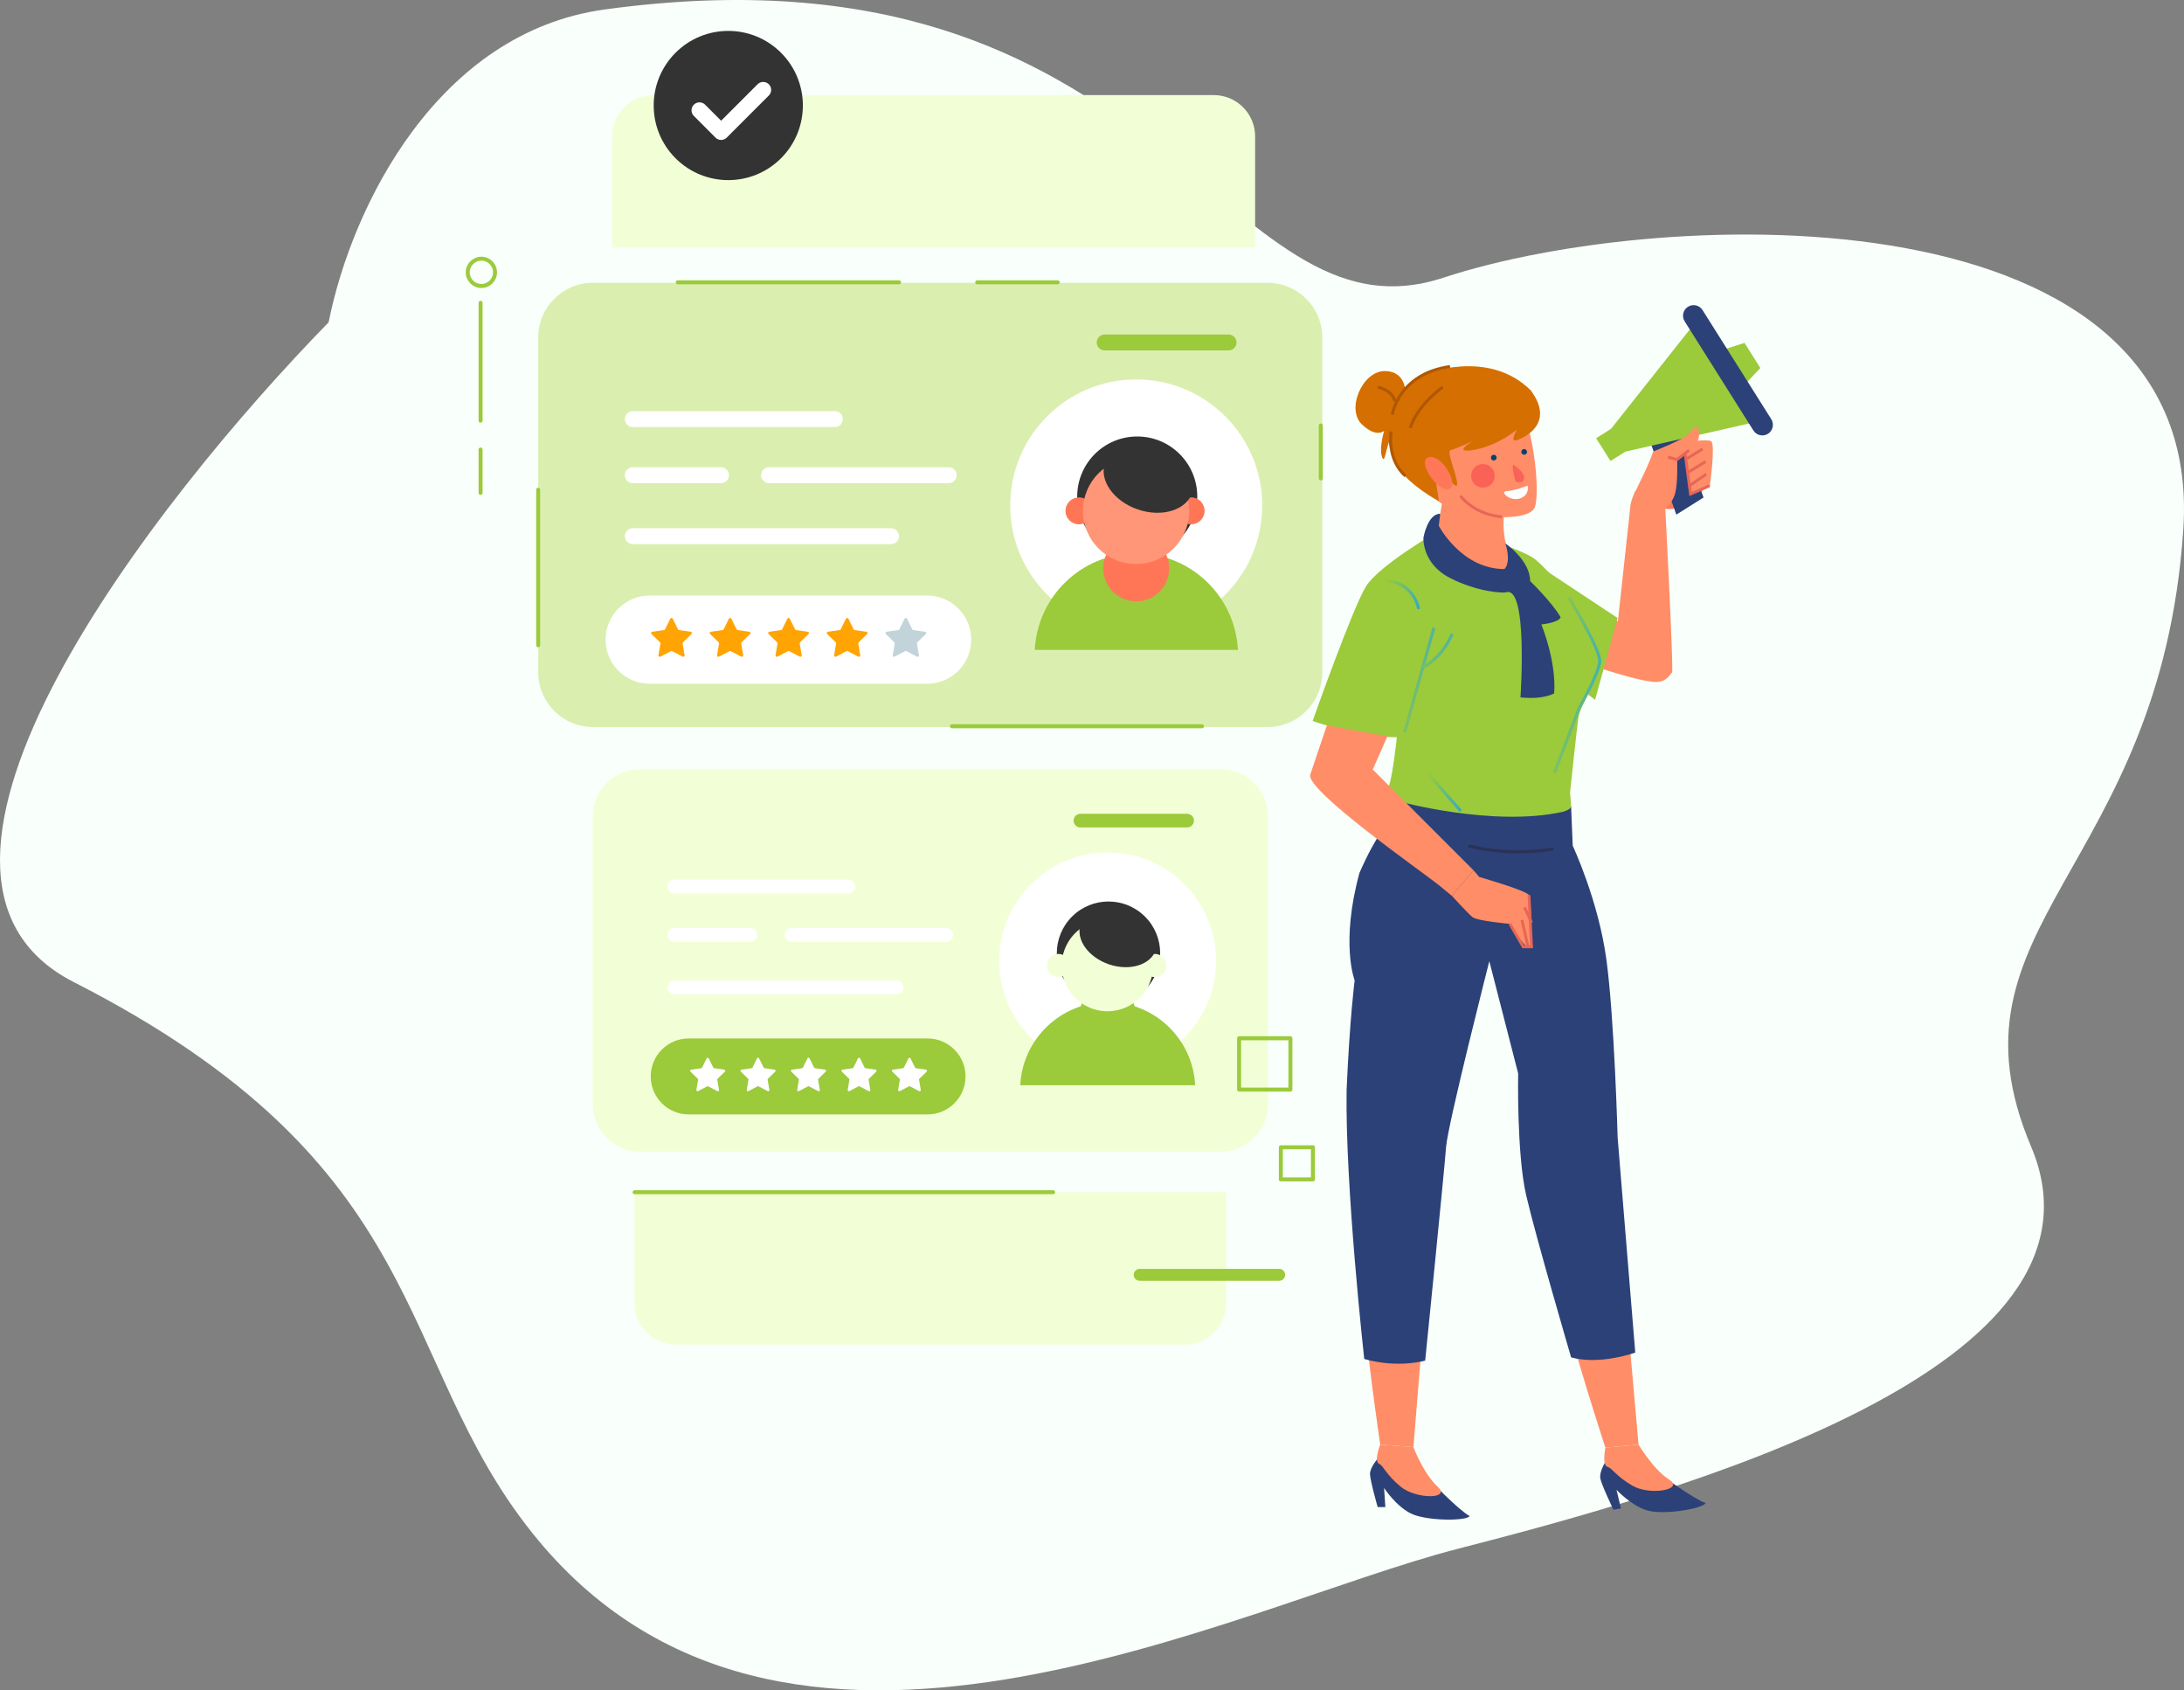
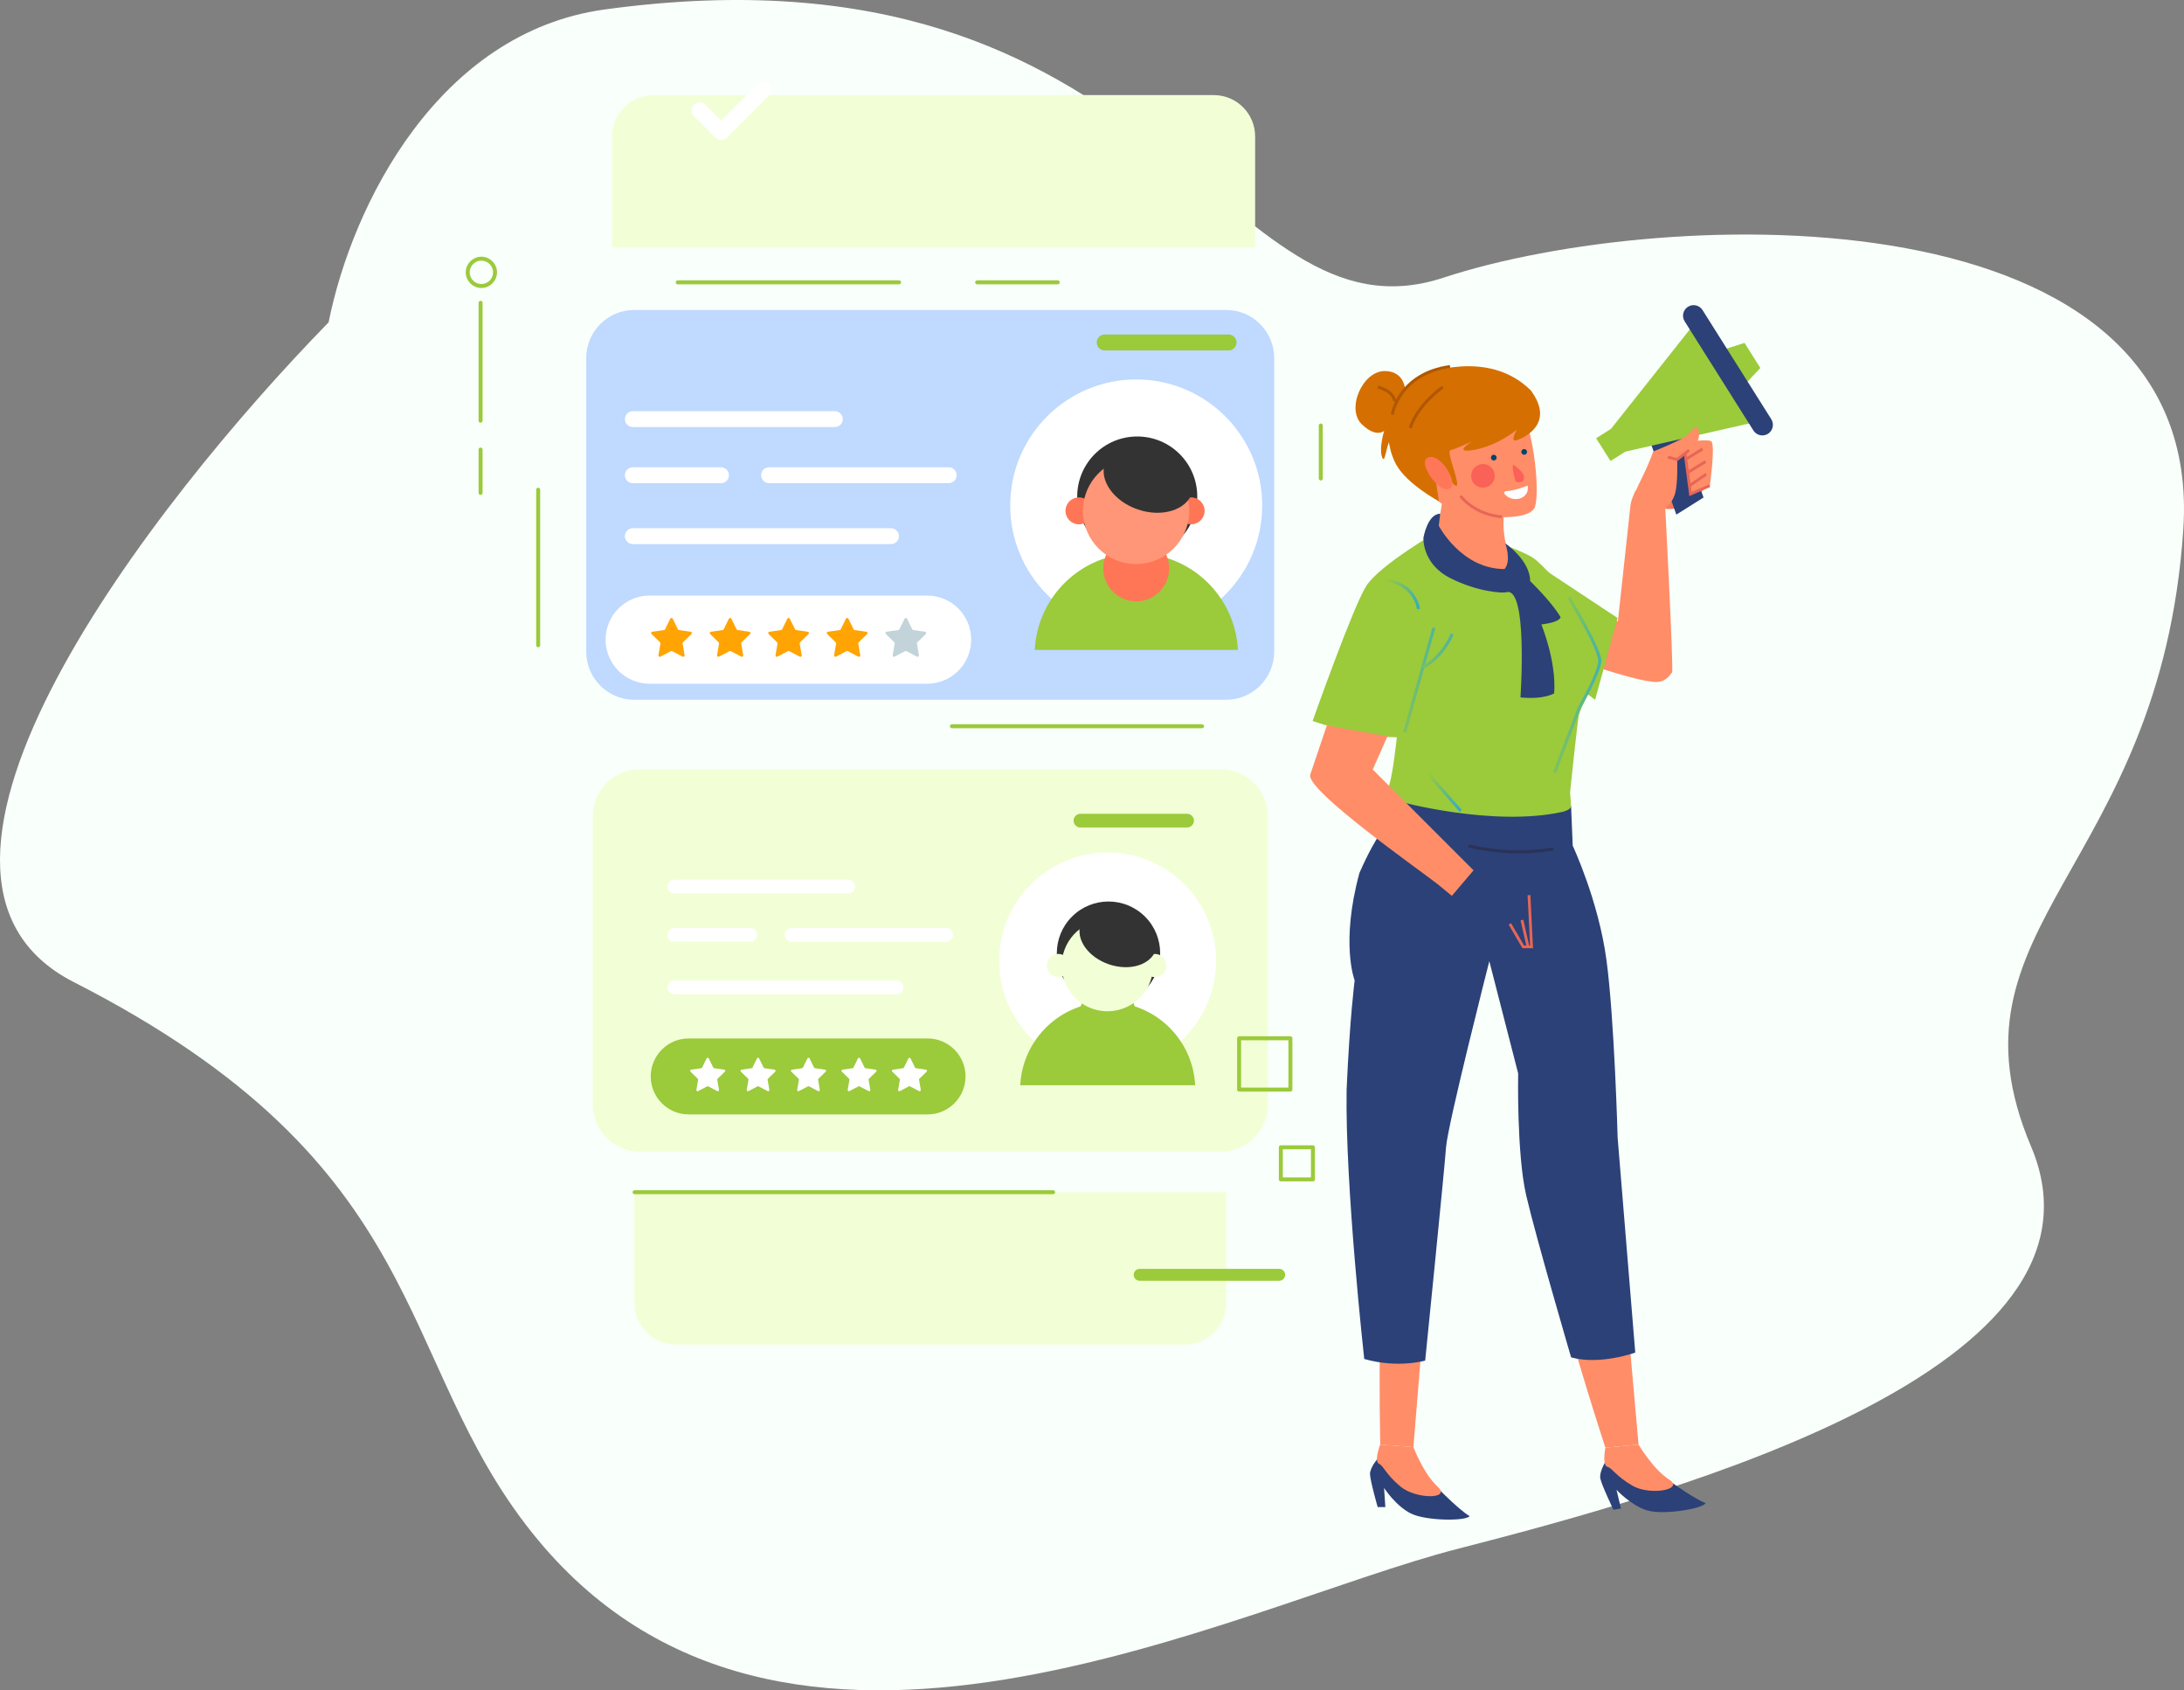
<svg xmlns="http://www.w3.org/2000/svg" width="579" height="448" viewBox="0 0 579 448" fill="none">
  <rect x="0" y="0" width="579" height="448" fill="#808080" stroke="none" />
  <path d="M160.304 2.511C116.319 8.537 93.368 54.161 87.112 85.436C40.82 132.821 -36.38 231.767 19.55 260.288C115.263 309.095 104.002 359.797 141.067 406.235C207.207 489.099 327.331 425.663 386.448 410.5C445.564 395.336 563.328 362.64 538.462 303.882C513.595 245.125 572.712 230.909 578.811 140.403C584.91 49.897 441.811 54.161 382.694 73.59C323.578 93.017 309.033 -17.864 160.304 2.511Z" fill="#F9FFFA" />
  <path d="M325.045 185.465H168.169C161.126 185.465 155.414 179.753 155.414 172.71V94.908C155.414 87.864 161.126 82.152 168.169 82.152H325.045C332.088 82.152 337.8 87.864 337.8 94.908V172.71C337.8 179.765 332.088 185.465 325.045 185.465Z" fill="#BFD9FF" />
-   <path d="M336.018 192.692H157.214C149.19 192.692 142.68 186.181 142.68 178.158V89.476C142.68 81.452 149.19 74.941 157.214 74.941H336.018C344.042 74.941 350.552 81.452 350.552 89.476V178.158C350.564 186.193 344.054 192.692 336.018 192.692Z" fill="#DAEFAF" />
  <path d="M334.573 135.81C335.59 117.391 321.482 101.636 303.063 100.619C284.644 99.603 268.888 113.71 267.872 132.13C266.855 150.549 280.963 166.304 299.382 167.321C317.801 168.337 333.557 154.23 334.573 135.81Z" fill="white" />
  <path d="M301.492 147.511C310.281 147.511 317.406 140.386 317.406 131.597C317.406 122.808 310.281 115.684 301.492 115.684C292.703 115.684 285.578 122.808 285.578 131.597C285.578 140.386 292.703 147.511 301.492 147.511Z" fill="#333333" />
  <path d="M328.181 172.248C327.467 157.992 315.68 146.652 301.255 146.652C286.817 146.652 275.042 157.992 274.328 172.248H328.181Z" fill="#9BCA3B" />
  <path d="M309.959 150.648C309.959 155.476 306.05 159.385 301.222 159.385C296.393 159.385 292.484 155.476 292.484 150.648C292.484 145.819 296.393 141.91 301.222 141.91C306.05 141.91 309.959 145.819 309.959 150.648Z" fill="#FF7657" />
  <path d="M319.359 135.398C319.359 137.371 317.761 138.968 315.789 138.968C313.816 138.968 312.219 137.371 312.219 135.398C312.219 133.426 313.816 131.828 315.789 131.828C317.761 131.828 319.359 133.426 319.359 135.398Z" fill="#FF7657" />
  <path d="M289.609 135.398C289.609 137.371 288.011 138.968 286.039 138.968C284.066 138.968 282.469 137.371 282.469 135.398C282.469 133.426 284.066 131.828 286.039 131.828C288.011 131.828 289.609 133.426 289.609 135.398Z" fill="#FF7657" />
  <path d="M315.275 135.399C315.275 143.18 308.97 149.486 301.188 149.486C293.407 149.486 287.102 143.18 287.102 135.399C287.102 127.618 293.407 121.313 301.188 121.313C308.957 121.3 315.275 127.618 315.275 135.399Z" fill="#FF9677" />
  <path d="M316.077 130.583C314.504 135.218 308.041 137.202 301.652 135.024C295.262 132.846 291.353 127.327 292.926 122.704C294.499 118.069 300.962 116.085 307.351 118.263C313.741 120.441 317.65 125.96 316.077 130.583Z" fill="#333333" />
  <path d="M245.78 181.221H172.237C165.775 181.221 160.547 175.98 160.547 169.53C160.547 163.068 165.787 157.84 172.237 157.84H245.78C252.242 157.84 257.47 163.08 257.47 169.53C257.47 175.993 252.242 181.221 245.78 181.221Z" fill="white" />
  <path d="M177.86 172.577L175.076 174.042C174.81 174.175 174.508 173.957 174.556 173.667L175.088 170.556C175.113 170.435 175.064 170.327 174.98 170.242L172.729 168.039C172.511 167.834 172.632 167.471 172.922 167.434L176.045 166.986C176.166 166.974 176.262 166.902 176.311 166.793L177.702 163.973C177.836 163.707 178.211 163.707 178.344 163.973L179.736 166.793C179.784 166.902 179.893 166.974 180.002 166.986L183.124 167.434C183.415 167.483 183.536 167.834 183.318 168.039L181.067 170.242C180.982 170.327 180.946 170.448 180.97 170.556L181.502 173.667C181.551 173.957 181.248 174.187 180.982 174.042L178.199 172.577C178.09 172.529 177.957 172.529 177.86 172.577Z" fill="#FFA402" />
  <path d="M193.399 172.577L190.615 174.042C190.349 174.175 190.047 173.957 190.095 173.667L190.628 170.556C190.652 170.435 190.603 170.327 190.519 170.242L188.268 168.039C188.05 167.834 188.171 167.471 188.461 167.434L191.584 166.986C191.705 166.974 191.801 166.902 191.85 166.793L193.242 163.973C193.375 163.707 193.75 163.707 193.883 163.973L195.275 166.793C195.323 166.902 195.432 166.974 195.541 166.986L198.663 167.434C198.954 167.483 199.075 167.834 198.857 168.039L196.606 170.242C196.521 170.327 196.485 170.448 196.509 170.556L197.042 173.667C197.09 173.957 196.787 174.187 196.521 174.042L193.738 172.577C193.629 172.529 193.496 172.529 193.399 172.577Z" fill="#FFA402" />
  <path d="M208.899 172.577L206.115 174.042C205.849 174.175 205.547 173.957 205.595 173.667L206.128 170.556C206.152 170.435 206.103 170.327 206.019 170.242L203.768 168.039C203.55 167.834 203.671 167.471 203.961 167.434L207.084 166.986C207.205 166.974 207.301 166.902 207.35 166.793L208.742 163.973C208.875 163.707 209.25 163.707 209.383 163.973L210.775 166.793C210.823 166.902 210.932 166.974 211.041 166.986L214.163 167.434C214.454 167.483 214.575 167.834 214.357 168.039L212.106 170.242C212.021 170.327 211.985 170.448 212.009 170.556L212.542 173.667C212.59 173.957 212.287 174.187 212.021 174.042L209.238 172.577C209.129 172.529 209.008 172.529 208.899 172.577Z" fill="#FFA402" />
  <path d="M224.43 172.577L221.647 174.042C221.38 174.175 221.078 173.957 221.126 173.667L221.659 170.556C221.683 170.435 221.635 170.327 221.55 170.242L219.299 168.039C219.081 167.834 219.202 167.471 219.493 167.434L222.615 166.986C222.736 166.974 222.833 166.902 222.881 166.793L224.273 163.973C224.406 163.707 224.781 163.707 224.914 163.973L226.306 166.793C226.354 166.902 226.463 166.974 226.572 166.986L229.694 167.434C229.985 167.483 230.106 167.834 229.888 168.039L227.637 170.242C227.552 170.327 227.516 170.448 227.528 170.556L228.061 173.667C228.109 173.957 227.807 174.187 227.54 174.042L224.757 172.577C224.66 172.529 224.539 172.529 224.43 172.577Z" fill="#FFA402" />
  <path d="M239.965 172.577L237.181 174.042C236.915 174.175 236.613 173.957 236.661 173.667L237.194 170.556C237.218 170.435 237.169 170.327 237.097 170.242L234.846 168.039C234.628 167.834 234.749 167.471 235.039 167.434L238.162 166.986C238.283 166.974 238.38 166.902 238.428 166.793L239.82 163.973C239.953 163.707 240.328 163.707 240.461 163.973L241.853 166.793C241.901 166.902 242.01 166.974 242.119 166.986L245.241 167.434C245.532 167.483 245.653 167.834 245.435 168.039L243.184 170.242C243.099 170.327 243.063 170.448 243.087 170.556L243.62 173.667C243.668 173.957 243.365 174.187 243.099 174.042L240.316 172.577C240.195 172.529 240.074 172.529 239.965 172.577Z" fill="#C2D4D9" />
  <path d="M167.766 111.078H221.328" stroke="white" stroke-width="4.215" stroke-miterlimit="10" stroke-linecap="round" stroke-linejoin="round" />
  <path d="M167.766 142.105H236.213" stroke="white" stroke-width="4.215" stroke-miterlimit="10" stroke-linecap="round" stroke-linejoin="round" />
  <path d="M167.766 125.949H191.146" stroke="white" stroke-width="4.215" stroke-miterlimit="10" stroke-linecap="round" stroke-linejoin="round" />
  <path d="M203.883 125.949H251.503" stroke="white" stroke-width="4.215" stroke-miterlimit="10" stroke-linecap="round" stroke-linejoin="round" />
  <path d="M292.859 90.769H325.704" stroke="#9BCA3B" stroke-width="4.215" stroke-miterlimit="10" stroke-linecap="round" stroke-linejoin="round" />
  <path d="M179.68 74.832H238.349" stroke="#9BCA3B" stroke-width="1.054" stroke-miterlimit="10" stroke-linecap="round" stroke-linejoin="round" />
  <path d="M259.062 74.832H280.422" stroke="#9BCA3B" stroke-width="1.054" stroke-miterlimit="10" stroke-linecap="round" stroke-linejoin="round" />
  <path d="M252.359 192.484H318.677" stroke="#9BCA3B" stroke-width="1.054" stroke-miterlimit="10" stroke-linecap="round" stroke-linejoin="round" />
  <path d="M350.156 112.773V126.812" stroke="#9BCA3B" stroke-width="1.054" stroke-miterlimit="10" stroke-linecap="round" stroke-linejoin="round" />
  <path d="M142.68 129.789V171.02" stroke="#9BCA3B" stroke-width="1.054" stroke-miterlimit="10" stroke-linecap="round" stroke-linejoin="round" />
  <path d="M314.173 299.03H179.117C173.054 299.03 168.141 294.117 168.141 288.054V221.07C168.141 215.007 173.054 210.094 179.117 210.094H314.173C320.236 210.094 325.149 215.007 325.149 221.07V288.054C325.149 294.104 320.236 299.03 314.173 299.03Z" fill="#BFD9FF" />
  <path d="M323.617 305.252H169.67C162.759 305.252 157.156 299.649 157.156 292.739V216.388C157.156 209.478 162.759 203.875 169.67 203.875H323.617C330.527 203.875 336.13 209.478 336.13 216.388V292.739C336.13 299.637 330.527 305.252 323.617 305.252Z" fill="#F2FFD6" />
  <path d="M168.195 315.984V345.404C168.195 351.467 173.109 356.368 179.16 356.368H314.095C320.158 356.368 325.059 351.455 325.059 345.404V315.984H168.195Z" fill="#F2FFD6" />
  <path d="M332.747 65.587V36.167C332.747 30.104 327.834 25.203 321.783 25.203H173.245C167.182 25.203 162.281 30.116 162.281 36.167V65.587H332.747Z" fill="#F2FFD6" />
  <path d="M293.645 283.441C309.525 283.441 322.398 270.568 322.398 254.687C322.398 238.807 309.525 225.934 293.645 225.934C277.764 225.934 264.891 238.807 264.891 254.687C264.891 270.568 277.764 283.441 293.645 283.441Z" fill="white" />
  <path d="M303.56 262.32C308.91 256.97 308.91 248.296 303.56 242.946C298.21 237.596 289.537 237.596 284.187 242.946C278.837 248.296 278.837 256.97 284.187 262.32C289.537 267.669 298.21 267.669 303.56 262.32Z" fill="#333333" />
  <path d="M316.851 287.631C316.233 275.36 306.092 265.594 293.664 265.594C281.235 265.594 271.094 275.36 270.477 287.631H316.851Z" fill="#9BCA3B" />
  <path d="M301.195 269.031C301.195 273.182 297.831 276.559 293.668 276.559C289.517 276.559 286.141 273.194 286.141 269.031C286.141 264.88 289.505 261.504 293.668 261.504C297.819 261.516 301.195 264.88 301.195 269.031Z" fill="#9BCA3B" />
  <path d="M309.241 255.898C309.241 257.592 307.862 258.972 306.168 258.972C304.473 258.972 303.094 257.592 303.094 255.898C303.094 254.204 304.473 252.824 306.168 252.824C307.874 252.836 309.241 254.204 309.241 255.898Z" fill="#F2FFD6" />
  <path d="M283.663 255.898C283.663 257.592 282.284 258.972 280.589 258.972C278.895 258.972 277.516 257.592 277.516 255.898C277.516 254.204 278.895 252.824 280.589 252.824C282.296 252.836 283.663 254.204 283.663 255.898Z" fill="#F2FFD6" />
  <path d="M296.394 267.698C302.91 266.153 306.94 259.618 305.395 253.102C303.85 246.586 297.315 242.556 290.799 244.101C284.282 245.646 280.252 252.181 281.797 258.697C283.342 265.213 289.877 269.243 296.394 267.698Z" fill="#F2FFD6" />
  <path d="M306.424 251.76C305.068 255.741 299.501 257.46 293.995 255.584C288.489 253.708 285.124 248.964 286.48 244.971C287.835 240.989 293.402 239.271 298.908 241.146C304.415 243.022 307.779 247.778 306.424 251.76Z" fill="#333333" />
  <path d="M245.901 295.364H182.584C177.03 295.364 172.516 290.862 172.516 285.295C172.516 279.741 177.017 275.227 182.584 275.227H245.901C251.456 275.227 255.97 279.728 255.97 285.295C255.97 290.862 251.456 295.364 245.901 295.364Z" fill="#9BCA3B" />
  <path d="M187.46 287.931L185.063 289.189C184.833 289.31 184.579 289.117 184.616 288.863L185.075 286.188C185.088 286.091 185.063 285.982 184.991 285.91L183.054 284.022C182.873 283.84 182.97 283.538 183.224 283.501L185.91 283.114C186.007 283.102 186.092 283.042 186.14 282.945L187.338 280.512C187.447 280.282 187.774 280.282 187.895 280.512L189.093 282.945C189.142 283.042 189.226 283.102 189.323 283.114L192.01 283.501C192.264 283.538 192.361 283.852 192.179 284.022L190.243 285.91C190.17 285.982 190.134 286.079 190.158 286.188L190.618 288.863C190.666 289.117 190.4 289.31 190.17 289.189L187.774 287.931C187.653 287.882 187.544 287.882 187.46 287.931Z" fill="white" />
  <path d="M200.811 287.931L198.415 289.189C198.185 289.31 197.931 289.117 197.967 288.863L198.427 286.188C198.439 286.091 198.415 285.982 198.342 285.91L196.406 284.022C196.224 283.84 196.321 283.538 196.575 283.501L199.262 283.114C199.359 283.102 199.444 283.042 199.492 282.945L200.69 280.512C200.799 280.282 201.126 280.282 201.247 280.512L202.445 282.945C202.493 283.042 202.578 283.102 202.675 283.114L205.361 283.501C205.615 283.538 205.712 283.852 205.531 284.022L203.594 285.91C203.522 285.982 203.486 286.079 203.51 286.188L203.97 288.863C204.018 289.117 203.752 289.31 203.522 289.189L201.126 287.931C201.017 287.882 200.908 287.882 200.811 287.931Z" fill="white" />
  <path d="M214.186 287.931L211.79 289.189C211.56 289.31 211.306 289.117 211.342 288.863L211.802 286.188C211.814 286.091 211.79 285.982 211.717 285.91L209.781 284.022C209.599 283.84 209.696 283.538 209.95 283.501L212.637 283.114C212.734 283.102 212.819 283.042 212.867 282.945L214.065 280.512C214.174 280.282 214.501 280.282 214.622 280.512L215.82 282.945C215.868 283.042 215.953 283.102 216.05 283.114L218.736 283.501C218.99 283.538 219.087 283.852 218.906 284.022L216.969 285.91C216.897 285.982 216.861 286.079 216.885 286.188L217.345 288.863C217.393 289.117 217.127 289.31 216.897 289.189L214.501 287.931C214.38 287.882 214.271 287.882 214.186 287.931Z" fill="white" />
  <path d="M227.577 287.931L225.181 289.189C224.951 289.31 224.696 289.117 224.733 288.863L225.193 286.188C225.205 286.091 225.181 285.982 225.108 285.91L223.172 284.022C222.99 283.84 223.087 283.538 223.341 283.501L226.028 283.114C226.124 283.102 226.209 283.042 226.258 282.945L227.456 280.512C227.565 280.282 227.891 280.282 228.012 280.512L229.21 282.945C229.259 283.042 229.344 283.102 229.44 283.114L232.127 283.501C232.381 283.538 232.478 283.852 232.296 284.022L230.36 285.91C230.287 285.982 230.251 286.079 230.275 286.188L230.735 288.863C230.784 289.117 230.517 289.31 230.287 289.189L227.891 287.931C227.77 287.882 227.661 287.882 227.577 287.931Z" fill="white" />
  <path d="M240.952 287.931L238.556 289.189C238.326 289.31 238.071 289.117 238.108 288.863L238.568 286.188C238.58 286.091 238.556 285.982 238.483 285.91L236.547 284.022C236.365 283.84 236.462 283.538 236.716 283.501L239.403 283.114C239.499 283.102 239.584 283.042 239.633 282.945L240.831 280.512C240.94 280.282 241.266 280.282 241.387 280.512L242.585 282.945C242.634 283.042 242.719 283.102 242.815 283.114L245.502 283.501C245.756 283.538 245.853 283.852 245.671 284.022L243.735 285.91C243.662 285.982 243.626 286.079 243.65 286.188L244.11 288.863C244.159 289.117 243.892 289.31 243.662 289.189L241.266 287.931C241.157 287.882 241.049 287.882 240.952 287.931Z" fill="white" />
  <path d="M178.766 234.977H224.886" stroke="white" stroke-width="3.629" stroke-miterlimit="10" stroke-linecap="round" stroke-linejoin="round" />
  <path d="M178.766 261.695H237.701" stroke="white" stroke-width="3.629" stroke-miterlimit="10" stroke-linecap="round" stroke-linejoin="round" />
  <path d="M178.766 247.777H198.903" stroke="white" stroke-width="3.629" stroke-miterlimit="10" stroke-linecap="round" stroke-linejoin="round" />
  <path d="M209.859 247.781H250.848" stroke="white" stroke-width="3.629" stroke-miterlimit="10" stroke-linecap="round" stroke-linejoin="round" />
  <path d="M286.438 217.5H314.707" stroke="#9BCA3B" stroke-width="3.629" stroke-miterlimit="10" stroke-linecap="round" stroke-linejoin="round" />
  <path d="M127.406 130.633V119.148" stroke="#9BCA3B" stroke-width="1.054" stroke-miterlimit="10" stroke-linecap="round" stroke-linejoin="round" />
  <path d="M127.406 111.501V80.254" stroke="#9BCA3B" stroke-width="1.054" stroke-miterlimit="10" stroke-linecap="round" stroke-linejoin="round" />
  <path d="M131.237 72.181C131.237 74.178 129.615 75.799 127.618 75.799C125.622 75.799 124 74.178 124 72.181C124 70.184 125.622 68.562 127.618 68.562C129.615 68.562 131.237 70.184 131.237 72.181Z" stroke="#9BCA3B" stroke-width="1.054" stroke-miterlimit="10" stroke-linecap="round" stroke-linejoin="round" />
  <path d="M342.102 275.18H328.5V288.782H342.102V275.18Z" stroke="#9BCA3B" stroke-width="1.054" stroke-miterlimit="10" stroke-linecap="round" stroke-linejoin="round" />
  <path d="M348.07 304.078H339.562V312.586H348.07V304.078Z" stroke="#9BCA3B" stroke-width="1.054" stroke-miterlimit="10" stroke-linecap="round" stroke-linejoin="round" />
  <path d="M168.234 315.984H279.196" stroke="#9BCA3B" stroke-width="1.054" stroke-miterlimit="10" stroke-linecap="round" stroke-linejoin="round" />
  <path d="M439.477 134.242C439.477 134.242 445.636 137.642 452.014 129.135C451.796 127.005 442.454 123.398 442.454 123.398L439.477 134.242Z" fill="#FF7759" />
  <path d="M444.657 112.551L451.628 131.853L444.415 136.391L437.094 116.012L444.657 112.551Z" fill="#2B4177" />
  <path d="M466.684 97.535L460.717 103.852L454.219 93.529L462.484 90.879L466.684 97.535Z" fill="#9BCA3B" />
  <path d="M457.985 98.417L456.533 95.852L456.279 96.009L449.139 85.856L427.089 113.665L423.156 116.146L423.483 116.679L426.629 121.653L426.956 122.185L430.889 119.704L465.5 111.826L459.425 100.995L459.679 100.837L457.985 98.417Z" fill="#9BCA3B" />
  <path d="M468.705 114.974C467.398 115.796 465.667 115.409 464.844 114.09L446.619 85.167C445.796 83.86 446.183 82.129 447.502 81.306C448.809 80.483 450.54 80.871 451.363 82.19L469.588 111.113C470.399 112.42 470.012 114.151 468.705 114.974Z" fill="#2B4177" />
  <path d="M433.523 130.138C433.523 130.138 432.398 132.583 432.264 133.854C432.131 135.124 428.912 164.701 428.912 164.701L408.315 151.667L402.312 169.505C402.312 169.505 429.844 179.768 437.456 180.591C441.631 181.474 442.805 178.606 443.277 178.231C443.749 177.856 441.377 132.692 441.377 132.692C441.377 132.692 439.901 126.556 433.523 130.138Z" fill="#FF8D68" />
  <path d="M401.207 145.508L428.836 163.794L422.882 185.48L398.654 167.194C398.654 167.194 394.406 155.71 401.207 145.508Z" fill="#9BCA3B" />
  <path d="M379.117 392.334C379.117 392.334 386.56 400.116 389.597 401.81C388.919 403.165 378.1 403.165 374.034 401.132C369.98 399.099 366.93 394.367 366.93 394.367L367.269 399.438H365.236C365.236 399.438 363.203 392.334 363.203 390.64C363.203 388.946 365.236 386.586 365.236 386.586L379.117 392.334Z" fill="#2B4177" />
-   <path d="M382.152 292.218L374.709 383.538L365.911 382.86C365.911 382.86 355.77 315.889 359.824 292.896C363.89 269.89 382.152 292.218 382.152 292.218Z" fill="#FF8D68" />
+   <path d="M382.152 292.218L374.709 383.538L365.911 382.86C363.89 269.89 382.152 292.218 382.152 292.218Z" fill="#FF8D68" />
  <path d="M374.702 383.537C374.702 383.537 377.412 390.641 381.128 394.017C384.843 397.394 375.379 397.394 371.313 394.017C367.259 390.641 366.92 388.608 365.565 387.93C364.209 387.252 365.903 382.859 365.903 382.859L374.702 383.537Z" fill="#FF8D68" />
  <path d="M440.216 390.797C440.216 390.797 448.857 397.211 452.148 398.36C451.713 399.813 441.039 401.628 436.694 400.321C432.35 399.002 428.55 394.851 428.55 394.851L429.736 399.8L427.739 400.139C427.739 400.139 424.544 393.483 424.254 391.813C423.963 390.143 425.573 387.469 425.573 387.469L440.216 390.797Z" fill="#2B4177" />
  <path d="M426.33 291.598L434.39 382.87L425.604 383.681C425.604 383.681 404.317 319.384 404.438 296.027C404.559 272.671 426.33 291.598 426.33 291.598Z" fill="#FF8D68" />
  <path d="M434.393 382.871C434.393 382.871 438.253 389.418 442.489 392.129C446.725 394.84 437.394 396.437 432.82 393.787C428.245 391.137 427.567 389.188 426.127 388.753C424.675 388.317 425.607 383.694 425.607 383.694L434.393 382.871Z" fill="#FF8D68" />
  <path d="M416.508 213.662L416.943 224.154C416.943 224.154 423.744 238.604 425.874 254.336C428.004 270.069 428.851 301.521 428.851 301.521L433.523 358.484C433.523 358.484 424.168 361.885 416.52 359.755C416.52 359.755 407.165 327.867 404.611 316.818C402.058 305.769 402.482 284.506 402.482 284.506L394.833 254.748C394.833 254.748 383.784 298.108 383.361 304.063C382.937 310.017 377.83 360.602 377.83 360.602C377.83 360.602 370.605 362.732 361.674 360.179C361.674 360.179 356.567 314.264 357.003 288.754C357.85 269.621 359.133 259.843 359.133 259.843C359.133 259.843 355.309 250.064 360.404 231.355C365.075 220.73 368.052 218.176 368.052 218.176L370.847 212.367L416.508 213.662Z" fill="#2B4177" />
  <path d="M381.212 140.832C381.212 140.832 365.758 149.727 362.2 155.318C358.654 160.897 347.992 191.091 347.992 191.091C347.992 191.091 359.912 195.399 370.32 195.399C370.32 195.399 369.303 205.044 368.287 208.082C367.27 211.131 370.828 212.39 370.828 212.39C370.828 212.39 395.685 219.24 414.201 215.186C414.201 215.186 416.488 214.677 416.488 213.661C416.488 212.644 416.234 210.115 416.234 210.115C416.234 210.115 418.013 192.87 418.521 189.82C419.03 186.77 424.609 178.493 424.1 175.189C423.592 171.897 414.964 156.589 414.964 156.589C414.964 156.589 409.131 149.739 406.589 147.96C404.048 146.181 396.932 143.809 396.932 143.809L381.212 140.832Z" fill="#9BCA3B" />
  <path d="M398.808 135.28C398.796 135.68 397.356 144.284 402.124 150.383C406.892 156.604 388.086 156.349 383.717 149.984C379.748 144.284 380.135 143.364 380.135 143.364C380.135 143.364 383.318 133.029 382.386 126.276C382.64 120.177 399.075 123.88 398.808 135.28Z" fill="#FF8D68" />
  <path d="M380.133 166.395L372.352 194.132" stroke="url(#paint0_linear_201_3723)" stroke-width="0.79" stroke-miterlimit="10" />
  <path d="M384.956 168.004C384.956 168.004 383.177 173.329 377.344 176.887" stroke="url(#paint1_linear_201_3723)" stroke-width="0.79" stroke-miterlimit="10" />
  <path d="M376.074 161.409C376.074 161.409 375.058 154.305 366.938 153.797" stroke="url(#paint2_linear_201_3723)" stroke-width="0.79" stroke-miterlimit="10" />
  <path d="M415.902 158.359C415.902 158.359 424.191 171.974 424.107 175.181C424.022 178.4 418.697 187.525 418.697 187.525L412.102 204.77" stroke="url(#paint3_linear_201_3723)" stroke-width="0.79" stroke-miterlimit="10" />
  <path d="M387.242 214.935L378.359 204.781" stroke="url(#paint4_linear_201_3723)" stroke-width="0.79" stroke-miterlimit="10" />
-   <path d="M384.898 237.421C384.898 237.421 389.122 242.068 390.393 243.085C391.663 244.101 400.292 244.864 400.292 244.864C400.292 244.864 404.092 251.205 405.108 250.951C406.125 250.697 405.871 249.934 405.871 249.934C405.871 249.934 406.125 238.522 405.363 237.252C404.6 235.981 392.172 232.435 392.172 232.435L390.647 230.656L384.898 237.421Z" fill="#FF8D68" />
  <path d="M351.757 192.27C351.418 193.286 348.708 201.237 347.364 205.291C346.009 209.345 376.457 230.656 381.189 234.384L384.904 237.433L390.652 230.669L363.932 203.948L367.816 195.15L351.757 192.27Z" fill="#FF8D68" />
  <path d="M405.094 250.951L403.484 243.848" stroke="#E66657" stroke-width="0.749" stroke-miterlimit="10" />
-   <path d="M406.028 244.523L404.164 240.469" stroke="#E66657" stroke-width="0.749" stroke-miterlimit="10" />
  <path d="M405.352 237.25L406.03 250.949H403.827L400.281 244.862" stroke="#E66657" stroke-width="0.749" stroke-miterlimit="10" />
  <path d="M372.566 104.917C372.566 104.917 373.317 98.503 367.229 98.346C361.142 98.188 356.64 108.765 361.263 112.662C364.93 116.087 366.951 114.187 366.951 114.187C366.951 114.187 365.341 119.463 366.612 121.605C367.399 122.319 367.459 116.91 369.783 114.308C372.118 111.706 372.566 104.917 372.566 104.917Z" fill="#D56F02" />
  <path d="M392.238 98.599C392.238 98.599 397.89 98.974 402.489 106.671C407.087 114.38 408.358 132.339 406.712 134.796C405.066 137.252 398.737 137.615 389.624 136.393C380.004 135.098 375.175 126.252 372.391 120.346C367.067 109.031 375.114 94.848 392.238 98.599Z" fill="#FF8D68" />
  <path d="M398.185 136.963C398.185 136.963 391.613 136.818 387.172 131.457" stroke="#E66657" stroke-width="0.749" stroke-miterlimit="10" />
  <path d="M390.069 126.7C390.384 128.394 392.018 129.52 393.724 129.193C395.418 128.878 396.544 127.245 396.217 125.538C395.89 123.832 394.269 122.718 392.562 123.045C390.856 123.372 389.755 125.006 390.069 126.7Z" fill="#FA6157" />
  <path d="M395.27 121.426C395.342 121.837 395.742 122.116 396.153 122.031C396.565 121.958 396.843 121.559 396.758 121.148C396.686 120.736 396.286 120.458 395.875 120.543C395.463 120.615 395.197 121.015 395.27 121.426Z" fill="#024470" />
  <path d="M403.324 119.91C403.397 120.322 403.796 120.6 404.208 120.515C404.619 120.443 404.898 120.043 404.813 119.632C404.74 119.221 404.341 118.942 403.93 119.027C403.518 119.1 403.252 119.499 403.324 119.91Z" fill="#024470" />
  <path d="M377.342 99.265C377.342 99.265 394.393 92.173 405.805 103.44C412.449 112.359 403.857 116.135 402.017 116.692C400.178 117.248 402.138 113.86 402.138 113.86C402.138 113.86 397.298 118.011 391.029 119.185C384.555 120.395 390.388 116.922 390.388 116.922C390.388 116.922 385.813 119.076 384.567 119.306C383.308 119.536 386.6 126.712 386.285 128.503C385.765 130.33 380.9 121.726 380.9 121.726L380.621 127.184L381.469 132.86C381.469 132.86 373.058 128.382 370.117 123.093C367.201 117.817 365.591 105.8 377.342 99.265Z" fill="#D56F02" />
  <path d="M382.516 122.901C382.516 122.901 379.902 119.984 378.123 121.57C376.356 123.155 381.028 130.005 383.775 129.666C386.534 129.327 384.138 124.571 382.516 122.901Z" fill="#FF7759" />
  <path d="M381.43 139.347C381.43 139.347 387.384 150.819 398.857 150.819C400.769 148.689 399.074 144.018 399.074 144.018C399.074 144.018 405.658 148.484 405.658 154.014C405.658 154.014 411.394 159.545 413.73 163.575C413.306 165.063 408.623 165.487 408.623 165.487C408.623 165.487 412.665 175.265 412.023 183.773C412.023 183.773 409.264 185.479 403.092 184.838C403.092 184.838 405.15 155.031 399.268 156.991C398.627 157.209 391.825 156.991 384.383 153.167C376.94 149.343 377.364 142.542 377.364 142.542C377.364 142.542 378.429 136.164 381.829 136.164L381.43 139.347Z" fill="#2B4177" />
  <path d="M401.168 123.141C401.168 123.141 404.351 125.21 404.036 126.807C403.721 128.405 401.809 127.606 401.809 127.606C401.809 127.606 400.684 123.939 401.168 123.141Z" fill="#FA6157" />
  <path d="M404.978 128.723C404.978 128.723 401.311 130.163 399.242 130.163C397.645 130.477 400.513 133.031 403.066 132.075C405.62 131.107 404.978 128.723 404.978 128.723Z" fill="white" />
  <path d="M446.586 117.239C446.586 117.239 452.322 116.283 453.605 116.925C454.876 117.566 453.29 128.724 453.29 128.724L448.183 130.951L446.586 117.239Z" fill="#FF8D68" />
  <path d="M432.578 133.011C432.578 133.011 432.748 131.825 435.083 127.081C437.673 121.817 438.266 119.663 438.266 119.663C438.266 119.663 446.483 116.48 447.802 114.895C449.121 113.309 449.92 113.043 449.92 113.043C449.92 113.043 451.505 115.96 449.121 118.077C446.737 120.195 444.619 121.78 444.619 121.78C444.619 121.78 444.886 127.88 444.087 130.784C443.288 133.701 440.904 135.117 440.904 135.117L432.578 133.011Z" fill="#FF8D68" />
  <path d="M447.79 119.309L444.619 121.789L442.211 121.172" stroke="#E66657" stroke-width="0.749" stroke-miterlimit="10" />
  <path d="M446.727 120.105L448.167 130.949L453.262 128.722" stroke="#E66657" stroke-width="0.749" stroke-miterlimit="10" />
  <path d="M447.695 128.882L452.318 125.688" stroke="#E66657" stroke-width="0.749" stroke-miterlimit="10" />
  <path d="M447.219 125.369L452.156 122.344" stroke="#E66657" stroke-width="0.749" stroke-miterlimit="10" />
  <path d="M447.219 121.546L451.358 118.992" stroke="#E66657" stroke-width="0.749" stroke-miterlimit="10" />
  <path d="M389.297 224.156C389.297 224.156 399.499 227.133 411.83 225.003" stroke="#2B3257" stroke-width="0.79" stroke-miterlimit="10" />
  <path d="M369.109 109.904C369.109 109.904 370.707 99.061 384.418 97.148" stroke="#B05702" stroke-width="0.79" stroke-miterlimit="10" />
  <path d="M373.898 113.414C373.898 113.414 375.169 107.992 382.503 102.57" stroke="#B05702" stroke-width="0.79" stroke-miterlimit="10" />
  <path d="M369.747 106.394C369.747 106.394 369.747 103.841 365.281 102.57" stroke="#B05702" stroke-width="0.79" stroke-miterlimit="10" />
-   <path d="M368.797 114.367C368.797 114.367 367.526 121.701 372.621 126.166" stroke="#B05702" stroke-width="0.79" stroke-miterlimit="10" />
  <path d="M302.141 337.875H339.124" stroke="#9BCA3B" stroke-width="3.162" stroke-miterlimit="10" stroke-linecap="round" stroke-linejoin="round" />
-   <path d="M207.057 41.947C214.779 34.225 214.779 21.705 207.057 13.982C199.334 6.26 186.814 6.26 179.092 13.982C171.37 21.705 171.37 34.225 179.092 41.947C186.814 49.67 199.334 49.67 207.057 41.947Z" fill="#333333" />
  <path d="M185.438 29.234L191.174 34.982L202.332 23.824" stroke="white" stroke-width="4.215" stroke-miterlimit="10" stroke-linecap="round" stroke-linejoin="round" />
  <defs>
    <linearGradient id="paint0_linear_201_3723" x1="372.644" y1="166.328" x2="383.391" y2="167.65" gradientUnits="userSpaceOnUse">
      <stop stop-color="#9ACA39" />
      <stop offset="1" stop-color="#31ACC7" />
    </linearGradient>
    <linearGradient id="paint1_linear_201_3723" x1="377.63" y1="167.982" x2="386.981" y2="171.497" gradientUnits="userSpaceOnUse">
      <stop stop-color="#9ACA39" />
      <stop offset="1" stop-color="#31ACC7" />
    </linearGradient>
    <linearGradient id="paint2_linear_201_3723" x1="367.281" y1="153.778" x2="377.312" y2="159.059" gradientUnits="userSpaceOnUse">
      <stop stop-color="#9ACA39" />
      <stop offset="1" stop-color="#31ACC7" />
    </linearGradient>
    <linearGradient id="paint3_linear_201_3723" x1="412.553" y1="158.247" x2="429.172" y2="160.133" gradientUnits="userSpaceOnUse">
      <stop stop-color="#9ACA39" />
      <stop offset="1" stop-color="#31ACC7" />
    </linearGradient>
    <linearGradient id="paint4_linear_201_3723" x1="378.694" y1="204.757" x2="389.549" y2="208.922" gradientUnits="userSpaceOnUse">
      <stop stop-color="#9ACA39" />
      <stop offset="1" stop-color="#31ACC7" />
    </linearGradient>
  </defs>
</svg>